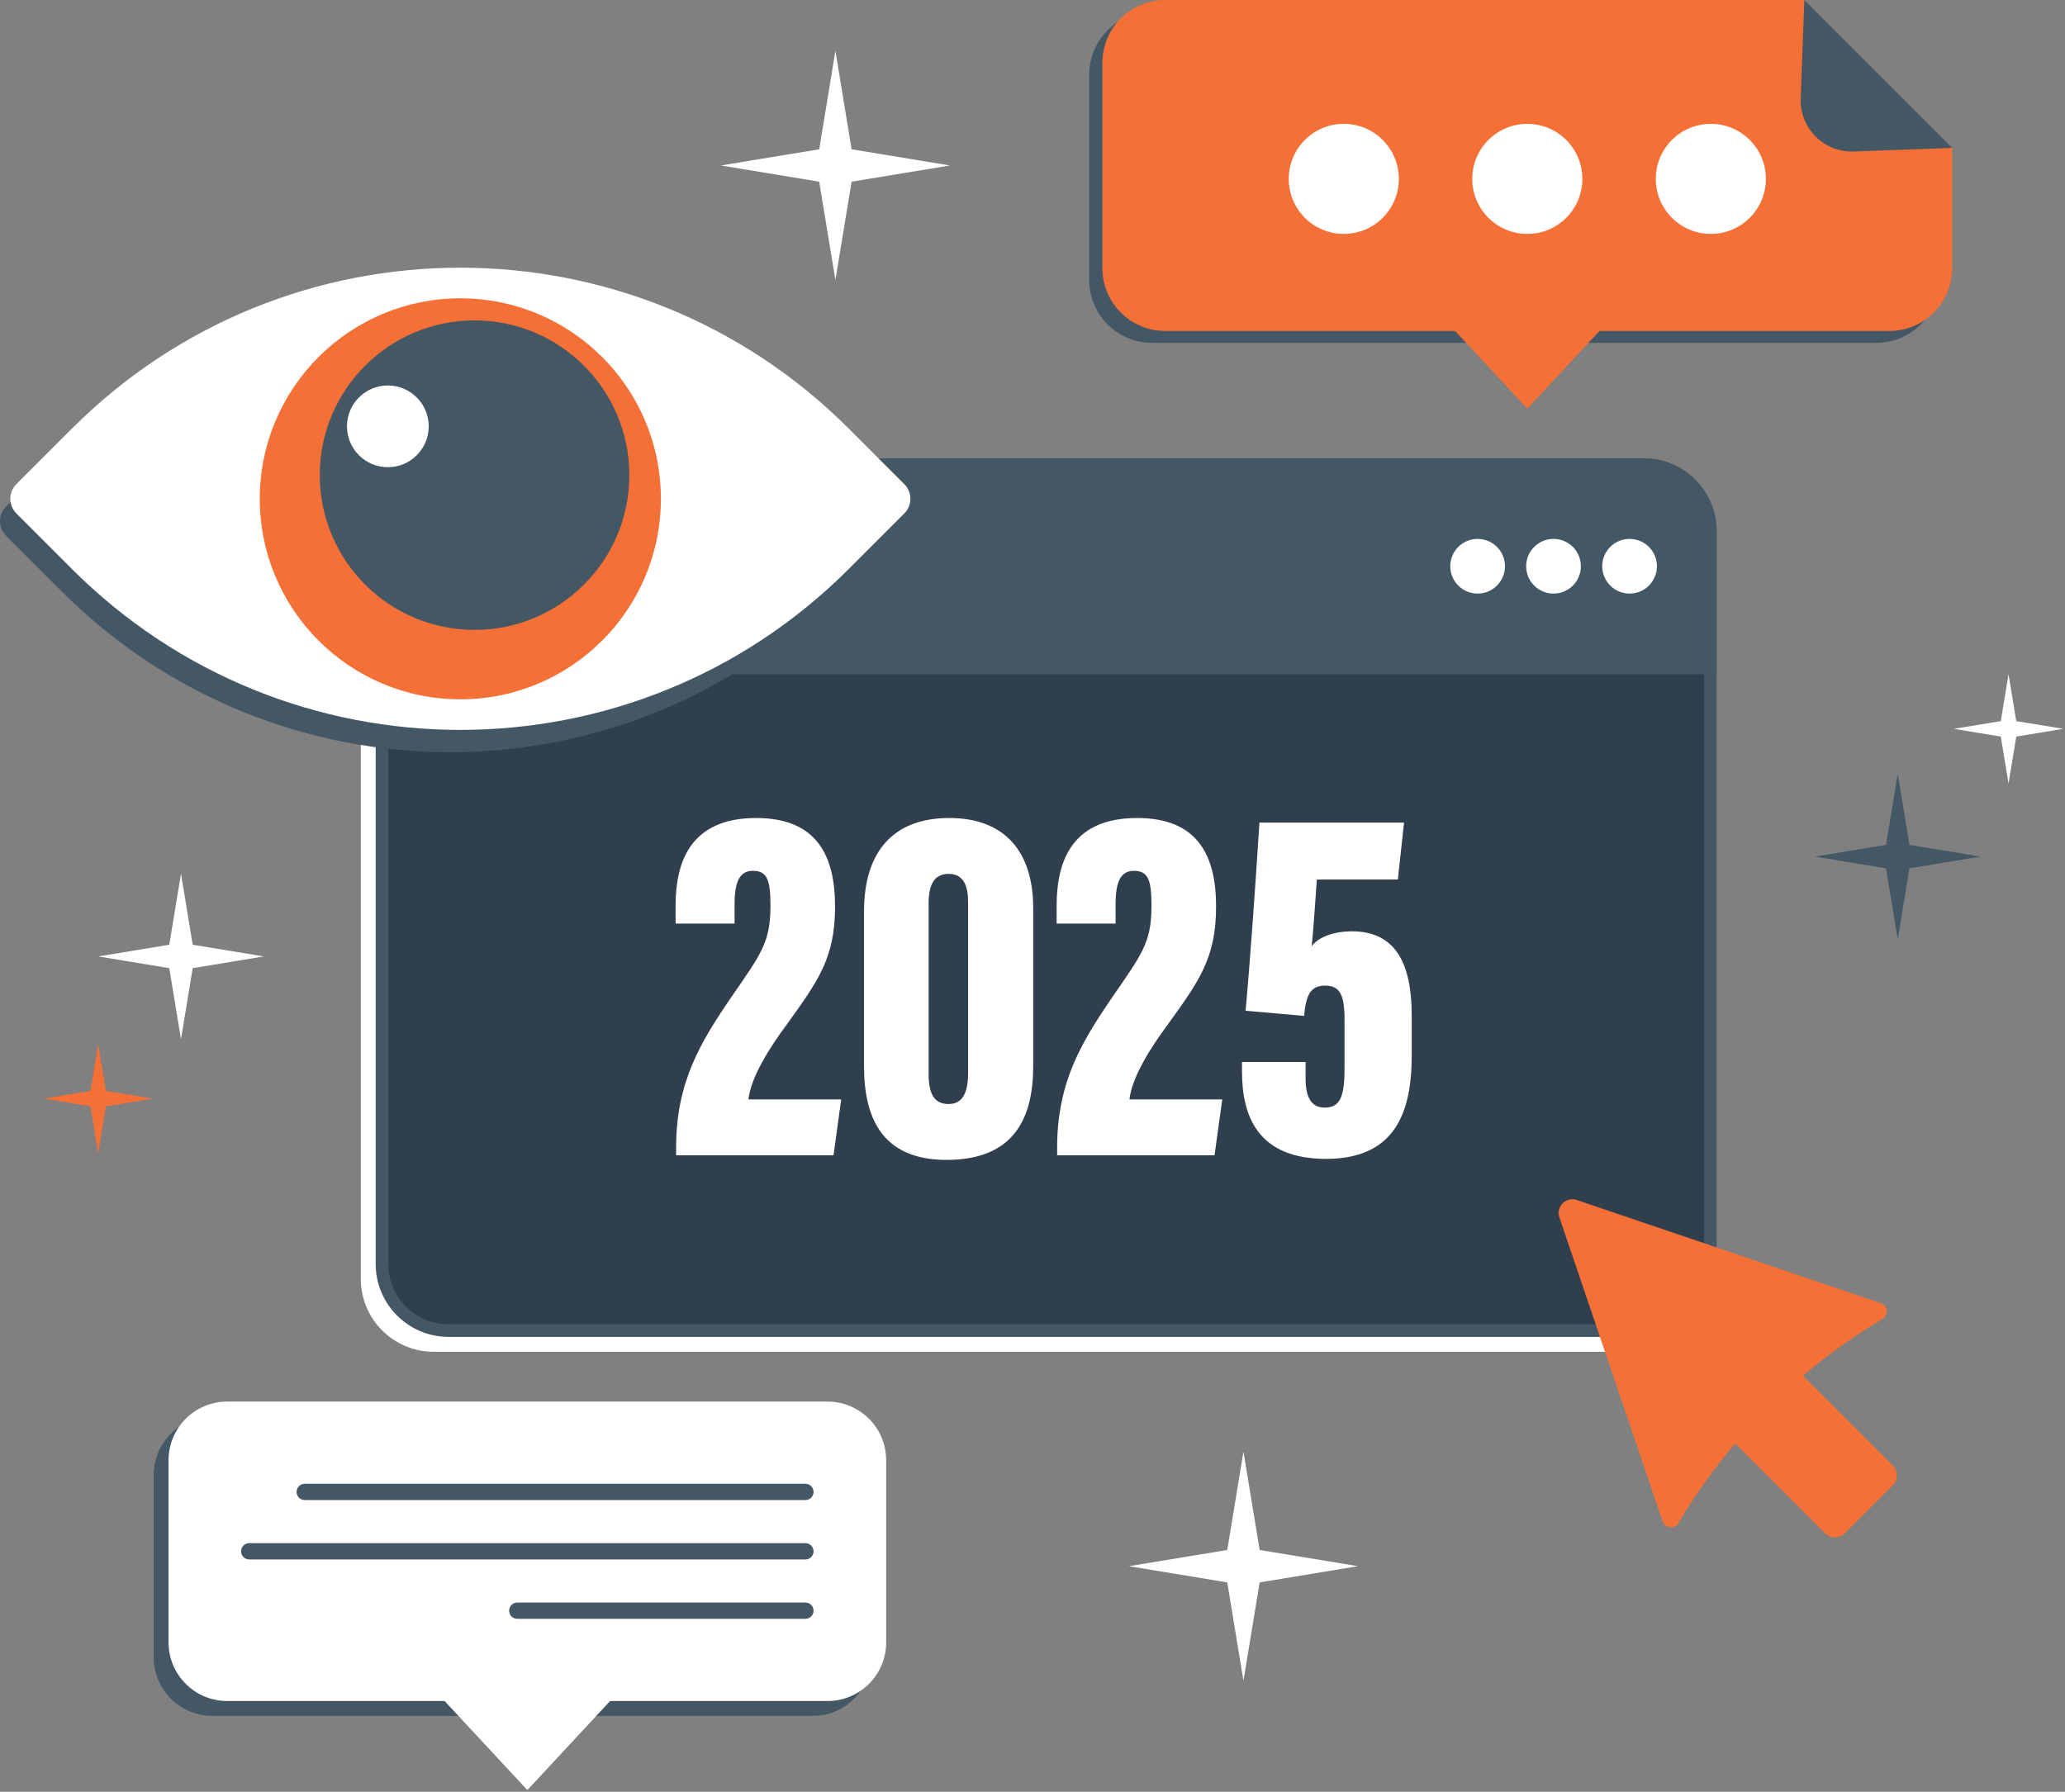
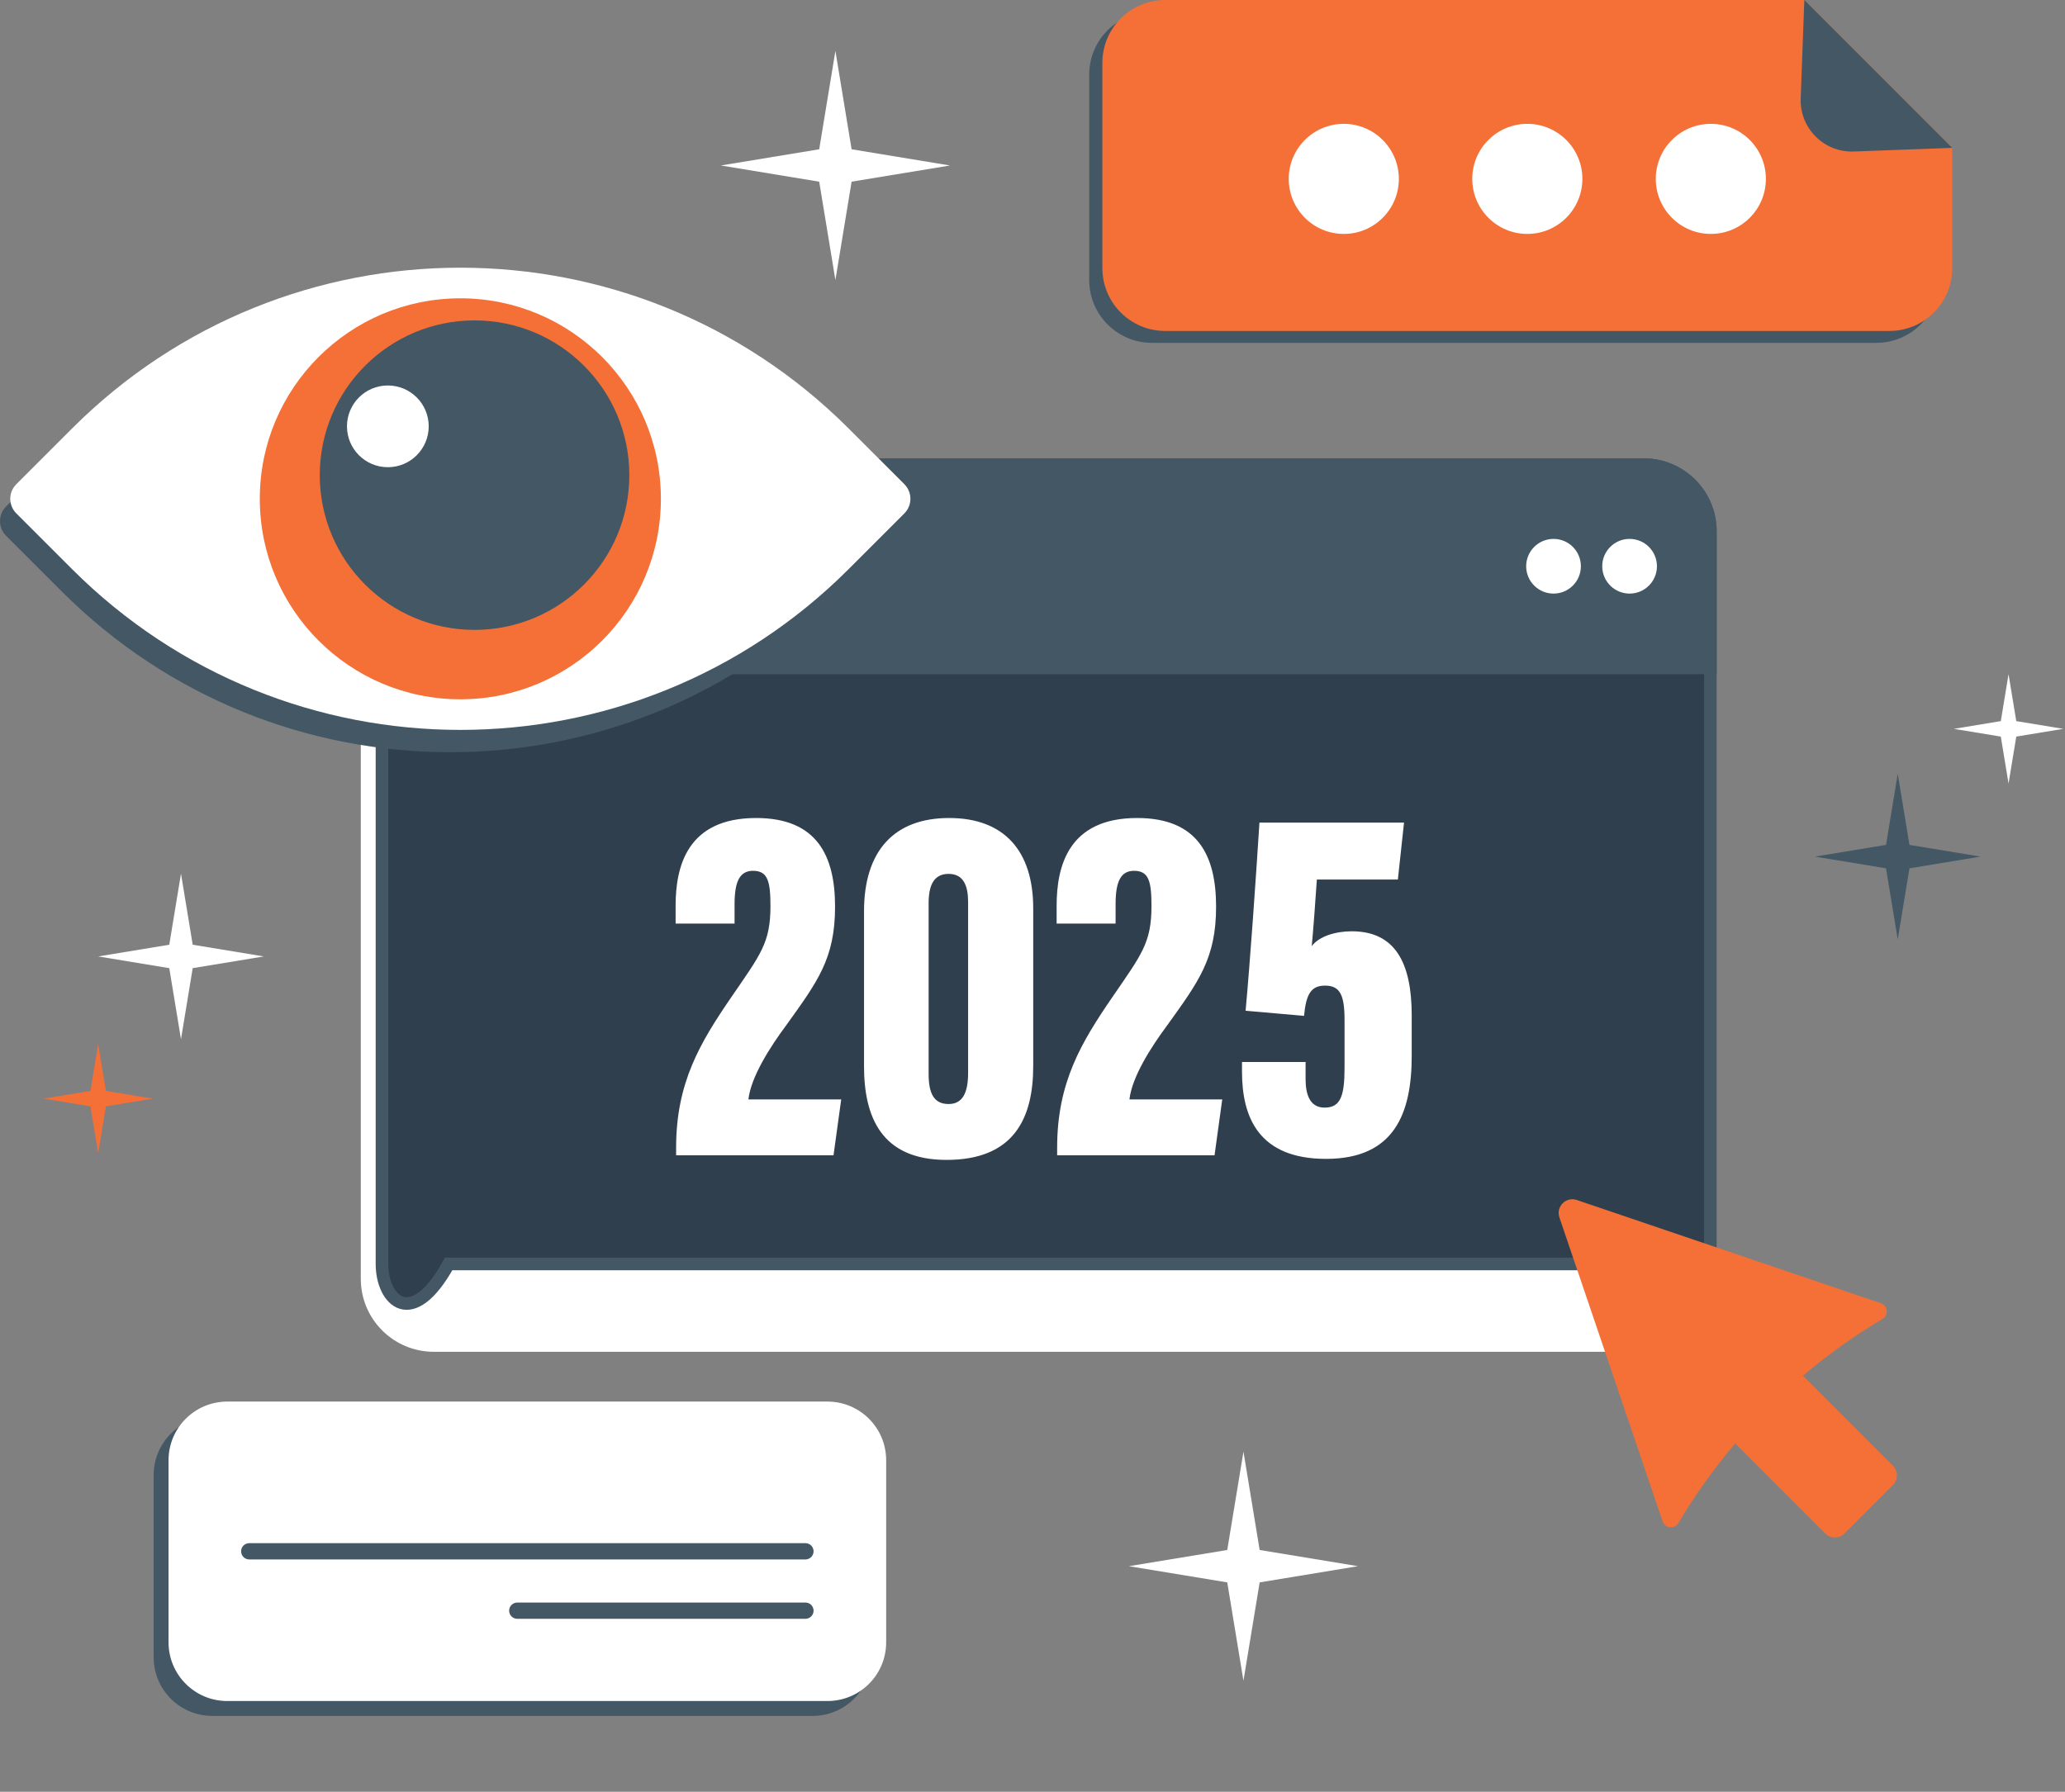
<svg xmlns="http://www.w3.org/2000/svg" width="492" height="427" viewBox="0 0 492 427" fill="none">
  <rect x="0" y="0" width="492" height="427" fill="#808080" stroke="none" />
  <g clip-path="url(#clip0_14662_145)">
    <path d="M193.605 337.561H50.593C42.87 337.561 36.609 343.821 36.609 351.544V394.938C36.609 402.661 42.87 408.922 50.593 408.922H193.605C201.328 408.922 207.589 402.661 207.589 394.938V351.544C207.589 343.821 201.328 337.561 193.605 337.561Z" fill="#435764" />
    <path d="M197.152 334.014H54.14C46.417 334.014 40.156 340.274 40.156 347.998V391.391C40.156 399.114 46.417 405.375 54.14 405.375H197.152C204.875 405.375 211.136 399.114 211.136 391.391V347.998C211.136 340.274 204.875 334.014 197.152 334.014Z" fill="white" />
-     <path d="M125.646 426.598L153.82 396.266H97.473L125.646 426.598Z" fill="white" />
-     <path d="M72.597 357.479H191.903C192.973 357.479 193.84 356.611 193.84 355.542V355.54C193.84 354.471 192.973 353.603 191.903 353.603H72.597C71.528 353.603 70.661 354.471 70.661 355.54V355.542C70.661 356.611 71.528 357.479 72.597 357.479Z" fill="#435764" />
    <path d="M59.381 371.633H191.903C192.973 371.633 193.84 370.766 193.84 369.696V369.694C193.84 368.625 192.973 367.758 191.903 367.758H59.381C58.312 367.758 57.445 368.625 57.445 369.694V369.696C57.445 370.766 58.312 371.633 59.381 371.633Z" fill="#435764" />
    <path d="M123.243 385.783H191.903C192.973 385.783 193.84 384.916 193.84 383.847V383.845C193.84 382.775 192.973 381.908 191.903 381.908H123.243C122.173 381.908 121.306 382.775 121.306 383.845V383.847C121.306 384.916 122.173 385.783 123.243 385.783Z" fill="#435764" />
    <path d="M461.998 38.072V66.739C461.998 75.005 455.297 81.705 447.031 81.705H274.478C266.212 81.705 259.512 75.005 259.512 66.739V17.797C259.512 9.531 266.212 2.831 274.478 2.831H426.758L461.998 38.07V38.072Z" fill="#435764" />
    <path d="M465.134 35.239V63.906C465.134 72.172 458.434 78.872 450.168 78.872H277.615C269.349 78.872 262.648 72.172 262.648 63.906V14.966C262.648 6.7 269.349 0 277.615 0H429.895L465.134 35.239Z" fill="#F47037" />
-     <path d="M363.892 97.398L388.809 70.572H338.973L363.892 97.398Z" fill="#F47037" />
    <path d="M465.133 35.239L441.673 36.105C434.584 36.365 428.766 30.548 429.028 23.46L429.894 0L465.133 35.239Z" fill="#435764" />
    <path d="M407.617 55.747C414.861 55.747 420.733 49.874 420.733 42.63C420.733 35.386 414.861 29.514 407.617 29.514C400.373 29.514 394.5 35.386 394.5 42.63C394.5 49.874 400.373 55.747 407.617 55.747Z" fill="white" />
    <path d="M363.894 55.747C371.138 55.747 377.011 49.874 377.011 42.63C377.011 35.386 371.138 29.514 363.894 29.514C356.65 29.514 350.777 35.386 350.777 42.63C350.777 49.874 356.65 55.747 363.894 55.747Z" fill="white" />
    <path d="M320.167 55.747C327.412 55.747 333.284 49.874 333.284 42.63C333.284 35.386 327.412 29.514 320.167 29.514C312.923 29.514 307.051 35.386 307.051 42.63C307.051 49.874 312.923 55.747 320.167 55.747Z" fill="white" />
    <path d="M405.461 130.159V304.76C405.461 314.364 397.676 322.149 388.072 322.149H103.35C93.746 322.149 85.961 314.364 85.961 304.76V130.159C85.961 120.557 93.746 112.771 103.35 112.771H388.072C397.676 112.771 405.461 120.557 405.461 130.159Z" fill="white" />
-     <path d="M106.896 110.724H391.619C400.394 110.724 407.508 117.838 407.508 126.611V301.212C407.508 309.987 400.394 317.102 391.619 317.102H106.896C98.122 317.101 91.008 309.987 91.008 301.212V126.611C91.008 117.838 98.121 110.724 106.896 110.724Z" fill="#303F4E" stroke="#435764" stroke-width="3" />
+     <path d="M106.896 110.724H391.619C400.394 110.724 407.508 117.838 407.508 126.611V301.212H106.896C98.122 317.101 91.008 309.987 91.008 301.212V126.611C91.008 117.838 98.121 110.724 106.896 110.724Z" fill="#303F4E" stroke="#435764" stroke-width="3" />
    <path d="M409.008 126.611V160.662H89.508V126.611C89.508 117.009 97.293 109.224 106.897 109.224H391.619C401.223 109.224 409.008 117.009 409.008 126.611Z" fill="#435764" />
-     <path d="M352.053 141.461C355.652 141.461 358.57 138.543 358.57 134.943C358.57 131.344 355.652 128.426 352.053 128.426C348.453 128.426 345.535 131.344 345.535 134.943C345.535 138.543 348.453 141.461 352.053 141.461Z" fill="white" />
    <path d="M370.139 141.461C373.738 141.461 376.656 138.543 376.656 134.943C376.656 131.344 373.738 128.426 370.139 128.426C366.539 128.426 363.621 131.344 363.621 134.943C363.621 138.543 366.539 141.461 370.139 141.461Z" fill="white" />
    <path d="M388.26 141.46C391.859 141.46 394.777 138.542 394.777 134.942C394.777 131.343 391.859 128.425 388.26 128.425C384.66 128.425 381.742 131.343 381.742 134.942C381.742 138.542 384.66 141.46 388.26 141.46Z" fill="white" />
    <path d="M213.023 127.669L199.748 140.944C148.652 192.039 65.811 192.039 14.715 140.944L1.441 127.669C-0.48 125.748 -0.48 122.632 1.441 120.712L14.715 107.437C65.811 56.341 148.652 56.341 199.748 107.437L213.023 120.712C214.943 122.632 214.943 125.748 213.023 127.669Z" fill="#435764" />
    <path d="M215.472 122.349L202.197 135.623C151.101 186.719 68.26 186.719 17.164 135.623L3.89 122.349C1.969 120.428 1.969 117.312 3.89 115.391L17.164 102.117C68.26 51.021 151.101 51.021 202.197 102.117L215.472 115.391C217.393 117.312 217.393 120.428 215.472 122.349Z" fill="white" />
    <path d="M109.68 166.652C136.069 166.652 157.461 145.26 157.461 118.871C157.461 92.482 136.069 71.09 109.68 71.09C83.291 71.09 61.898 92.482 61.898 118.871C61.898 145.26 83.291 166.652 109.68 166.652Z" fill="#F47037" />
    <path d="M113.064 150.11C133.43 150.11 149.94 133.6 149.94 113.233C149.94 92.867 133.43 76.357 113.064 76.357C92.698 76.357 76.188 92.867 76.188 113.233C76.188 133.6 92.698 150.11 113.064 150.11Z" fill="#435764" />
    <path d="M92.406 111.34C97.784 111.34 102.144 106.98 102.144 101.601C102.144 96.223 97.784 91.863 92.406 91.863C87.028 91.863 82.668 96.223 82.668 101.601C82.668 106.98 87.028 111.34 92.406 111.34Z" fill="white" />
    <path d="M448.515 314.337C442.871 317.691 436.341 322.11 429.561 327.862L450.973 349.273C452.266 350.566 452.266 352.661 450.973 353.952L439.511 365.414C438.218 366.707 436.123 366.707 434.832 365.414L413.421 344.002C407.682 350.768 403.262 357.291 399.896 362.957C398.987 364.488 396.701 364.245 396.128 362.558L371.535 290.119C370.664 287.554 373.113 285.103 375.679 285.974C399.825 294.173 423.971 302.37 448.119 310.567C449.806 311.14 450.049 313.426 448.516 314.336L448.515 314.337Z" fill="#F47037" />
    <path d="M40.331 225.141L43.122 208.199L45.912 225.141L62.854 227.931L45.912 230.722L43.122 247.663L40.331 230.722L23.391 227.931L40.331 225.141Z" fill="white" />
    <path d="M21.548 259.972L23.391 248.783L25.234 259.972L36.422 261.815L25.234 263.657L23.391 274.846L21.548 263.657L10.359 261.815L21.548 259.972Z" fill="#F47037" />
    <path d="M449.358 201.349L452.148 184.409L454.939 201.349L471.88 204.141L454.939 206.931L452.148 223.873L449.358 206.931L432.418 204.141L449.358 201.349Z" fill="#435764" />
    <path d="M476.705 171.851L478.547 160.662L480.392 171.851L491.581 173.695L480.392 175.538L478.547 186.727L476.705 175.538L465.516 173.695L476.705 171.851Z" fill="white" />
    <path d="M195.181 35.576L199.04 12.14L202.901 35.576L226.339 39.437L202.901 43.296L199.04 66.735L195.181 43.296L171.742 39.437L195.181 35.576Z" fill="white" />
    <path d="M292.401 369.382L296.262 345.943L300.123 369.382L323.56 373.241L300.123 377.102L296.262 400.538L292.401 377.102L268.965 373.241L292.401 369.382Z" fill="white" />
    <path d="M198.592 275.319H161.09V273.487C161.09 257.973 166.831 248.445 174.283 237.573C181.246 227.434 183.567 224.625 183.567 215.952C183.567 210.088 182.956 207.523 179.413 207.523C176.237 207.523 175.016 210.088 175.016 215.463V220.105H160.968V215.83C160.968 206.424 163.778 194.941 180.146 194.941C194.683 194.941 198.958 203.981 198.958 216.074C198.958 228.412 194.805 233.909 187.354 244.292C183.445 249.545 178.925 256.63 178.314 262.004H200.424L198.592 275.319ZM226.137 194.941C239.33 194.941 246.17 202.881 246.17 216.44V254.064C246.17 266.402 241.651 276.419 225.526 276.419C209.89 276.419 205.859 266.036 205.859 254.064V217.173C205.859 202.881 212.944 194.941 226.137 194.941ZM226.015 208.256C222.594 208.256 221.251 210.821 221.251 215.219V255.897C221.251 260.539 222.472 263.104 226.015 263.104C229.435 263.104 230.657 260.294 230.657 255.652V214.975C230.657 211.066 229.557 208.256 226.015 208.256ZM289.373 275.319H251.872V273.487C251.872 257.973 257.613 248.445 265.064 237.573C272.027 227.434 274.348 224.625 274.348 215.952C274.348 210.088 273.738 207.523 270.195 207.523C267.019 207.523 265.797 210.088 265.797 215.463V220.105H251.75V215.83C251.75 206.424 254.559 194.941 270.928 194.941C285.464 194.941 289.74 203.981 289.74 216.074C289.74 228.412 285.587 233.909 278.135 244.292C274.226 249.545 269.706 256.63 269.096 262.004H291.206L289.373 275.319ZM334.518 196.04L333.052 209.6H313.751C313.385 214.975 312.896 221.693 312.53 225.48C314.24 223.159 318.149 221.937 322.058 221.937C332.441 221.937 336.35 229.511 336.35 241.971V251.621C336.35 265.18 332.319 276.174 315.95 276.174C299.825 276.174 295.916 266.158 295.916 255.408V253.087H311.064V257.118C311.064 260.539 311.919 263.959 315.583 263.959C319.37 263.959 320.347 261.271 320.347 254.431V243.07C320.347 237.085 319.248 234.886 315.706 234.886C312.407 234.886 311.186 236.84 310.697 242.093L296.771 240.871C297.871 228.9 299.215 209.478 300.07 196.04H334.518Z" fill="white" />
  </g>
  <defs>
    <clipPath id="clip0_14662_145">
      <rect width="491.582" height="426.598" fill="white" />
    </clipPath>
  </defs>
</svg>